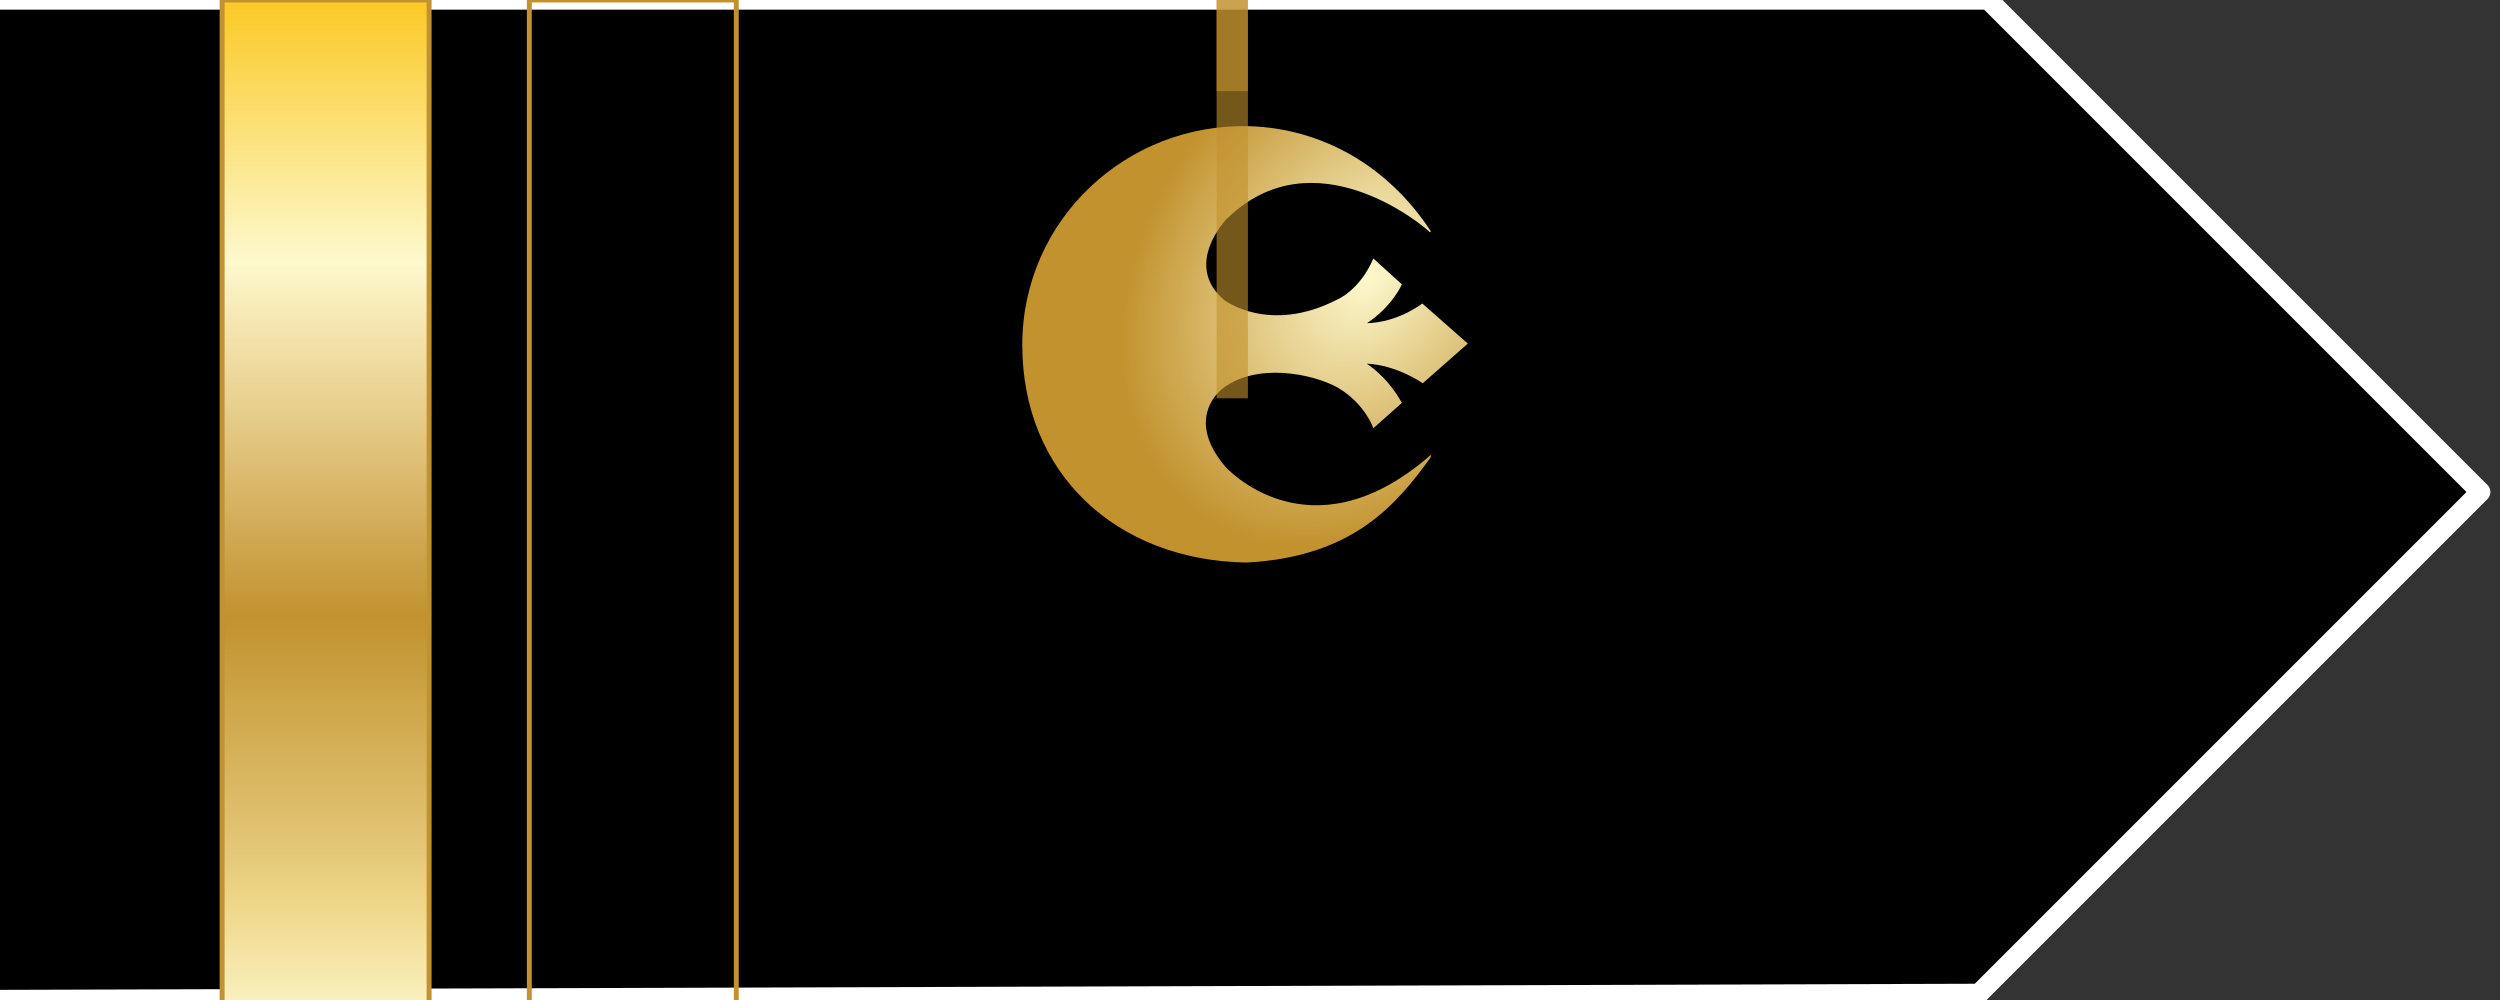
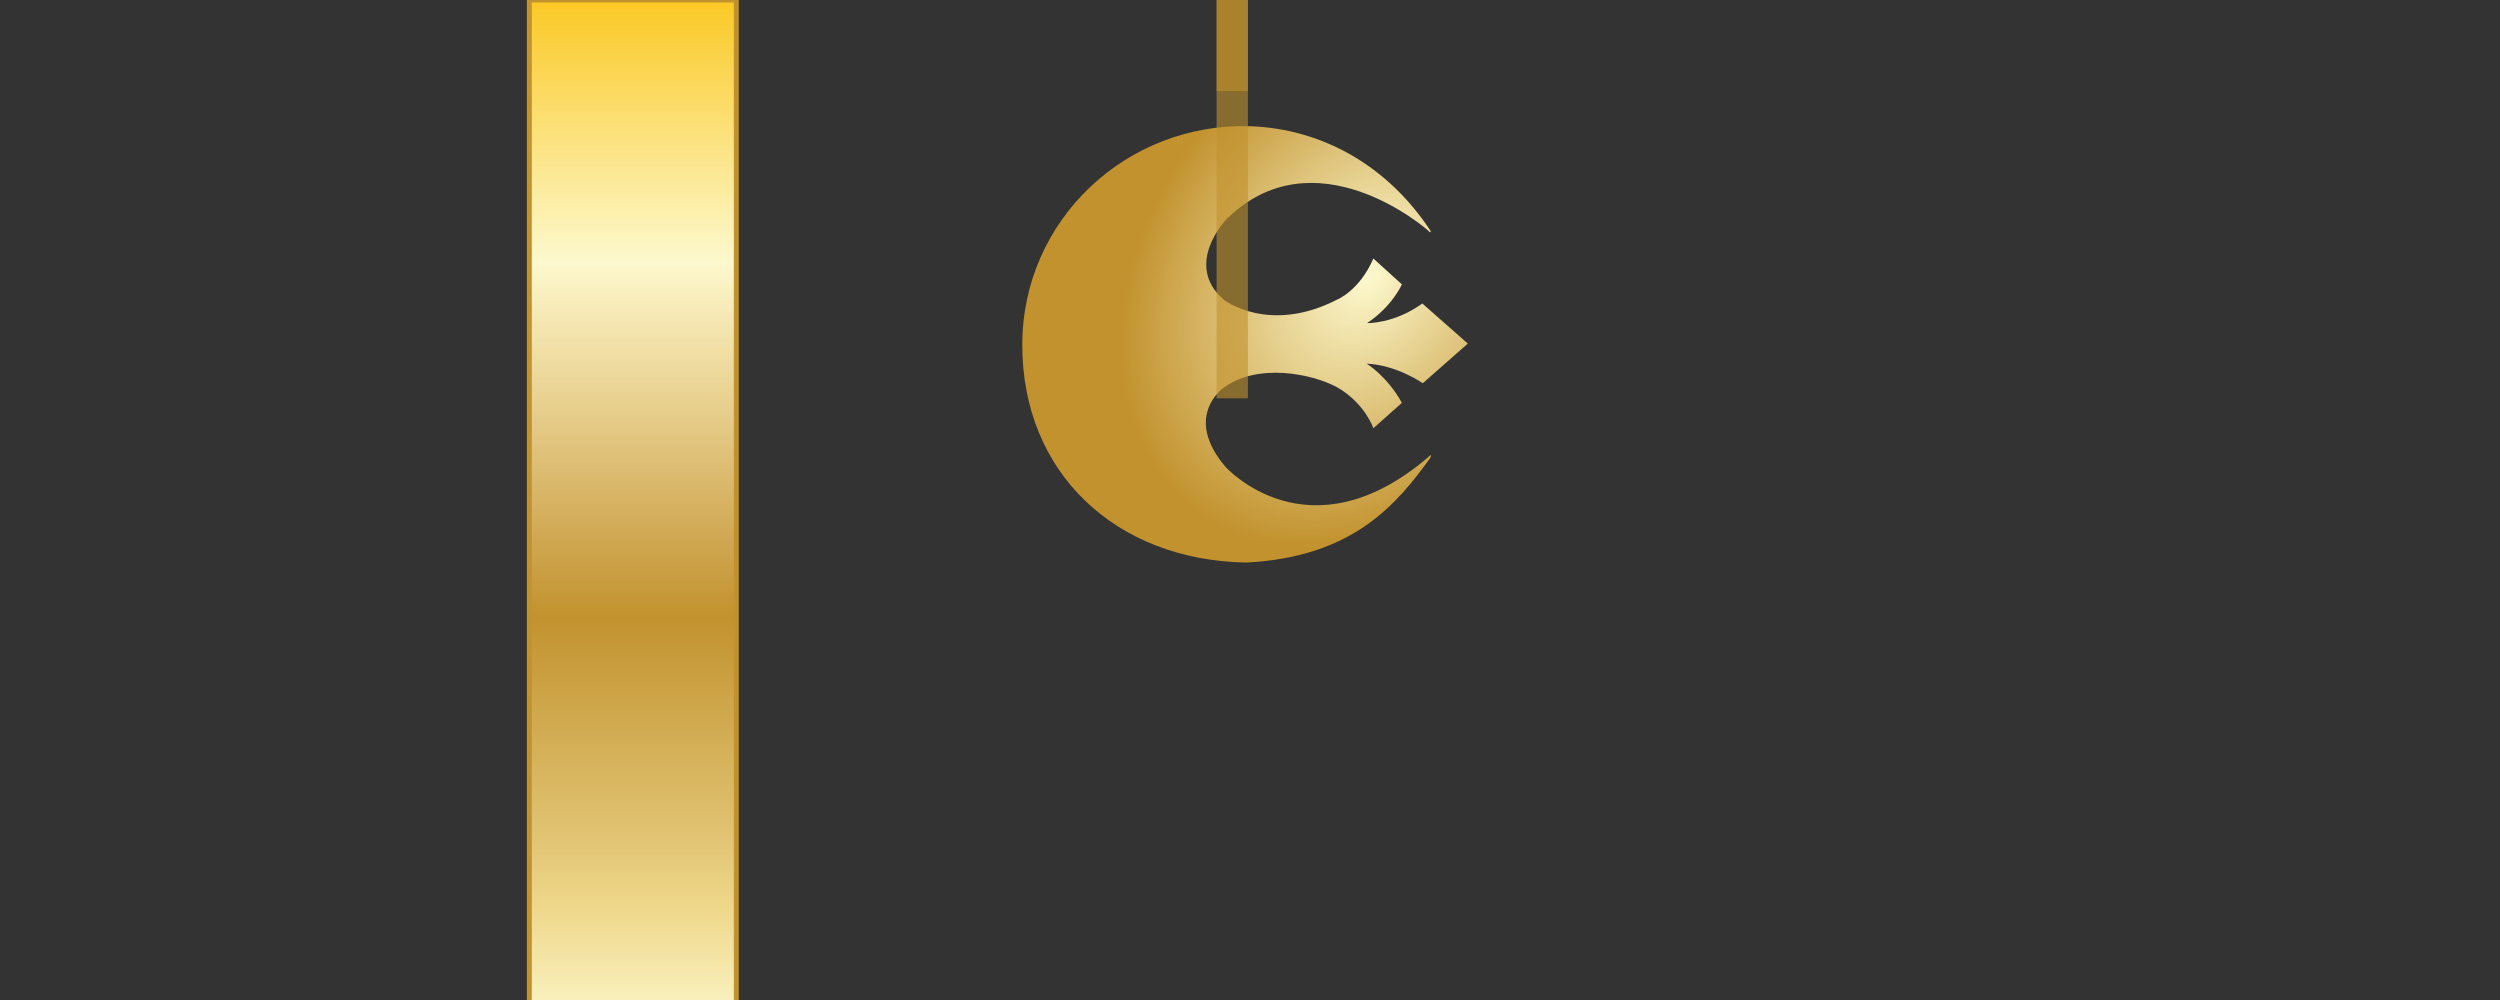
<svg xmlns="http://www.w3.org/2000/svg" version="1.1" width="252.5" height="101" id="svg2">
  <rect width="100%" height="100%" fill="#333333" stroke="none" />
  <title>Grade Star Wars, Capitaine, Armée de la nouvelle république - © infobrol (www.gaudry.be) </title>
  <defs>
    <linearGradient id="lgrad1">
      <stop style="stop-color:#fdf9ce;stop-opacity:1" offset="0" />
      <stop style="stop-color:#c2922e;stop-opacity:1" offset="1" />
    </linearGradient>
    <linearGradient x1="-123.095" y1="-29.64" x2="4.731" y2="-29.64" id="lgrad2" gradientUnits="userSpaceOnUse">
      <stop style="stop-color:#fbca29;stop-opacity:1" offset="0.006" />
      <stop style="stop-color:#fdf9ce;stop-opacity:1" offset="0.253" />
      <stop style="stop-color:#f7eab7;stop-opacity:1" offset="0.299" />
      <stop style="stop-color:#e8d08f;stop-opacity:1" offset="0.39" />
      <stop style="stop-color:#d1a954;stop-opacity:1" offset="0.516" />
      <stop style="stop-color:#c2922e;stop-opacity:1" offset="0.596" />
      <stop style="stop-color:#e2c575;stop-opacity:1" offset="0.814" />
      <stop style="stop-color:#eed688;stop-opacity:1" offset="0.871" />
      <stop style="stop-color:#fdf9ce;stop-opacity:1" offset="1" />
    </linearGradient>
    <radialGradient cx="31.496" cy="36.151" r="36.111" id="rg1" gradientUnits="userSpaceOnUse" gradientTransform="matrix(-0.005, 0.47, -0.477, -0.005, 240.006, 34.91)" href="#lgrad1" />
    <radialGradient cx="292.3" cy="432.786" r="43.976" id="rg2" gradientUnits="userSpaceOnUse" gradientTransform="matrix(0.542, 0.387, -0.296, 0.414, 73.453, -253.618)" href="#lgrad1" />
    <linearGradient x1="-123.095" y1="-29.64" x2="4.731" y2="-29.64" id="lg1" gradientUnits="userSpaceOnUse" gradientTransform="matrix(0.818, 0, 0, -1.595, 100.715, 110.238)" href="#lgrad2" />
  </defs>
-   <path d="M 176.732 178.68 L 75.728 178.68 L 75.728 -24.063 L 125.444 -73.779 L 176.107 -23.116 L 176.732 178.68 Z" style="fill: rgb(0, 0, 0); fill-opacity: 1; fill-rule: evenodd; transform-box: fill-box; transform-origin: 50% 50%; stroke-linecap: round; stroke-linejoin: round; stroke: rgb(255, 255, 255); stroke-width: 2px;" transform="matrix(0, 1, -1, 0, -0, 0)" />
  <path style="fill: url(#rg2); fill-opacity: 1; stroke: none; transform-box: fill-box; transform-origin: 50% 50%;" d="M 88.496 50.46 C 88.768 43.272 92.41 36.642 99.07 32.261 C 99.09 32.268 99.262 32.206 99.183 32.355 C 98.656 32.844 89.172 44.047 97.902 52.89 C 97.902 52.89 102.488 57.3 106.045 53.116 C 106.045 53.116 109.555 48.572 106.001 41.685 C 106.001 41.685 105.101 39.436 101.86 38.041 L 104.47 35.161 C 104.47 35.161 106.676 36.107 108.384 38.674 C 108.384 38.674 108.475 35.971 106.405 33.092 L 110.452 28.5 L 114.458 33.048 C 114.458 33.048 112.616 35.659 112.48 38.717 C 112.48 38.717 113.738 36.647 116.44 35.161 L 119.003 38.041 C 119.003 38.041 116.538 38.853 114.887 41.655 C 113.467 44.252 112.374 49.805 114.951 53.211 C 114.951 53.211 117.835 57.3 122.907 52.97 C 122.907 52.97 132.233 44.613 121.951 32.531 C 121.951 32.531 121.389 32.034 122.02 32.304 C 126.564 35.613 132.007 39.977 132.568 50.867 C 132.347 64.073 123.503 73.5 110.59 73.5 C 97.946 73.5 88.117 62.949 88.496 50.46" transform="matrix(0, 1, -1, 0, 0, -0)" />
  <path d="M 218.619 41.203 C 225.017 41.315 230.119 46.599 230.006 52.997 C 229.894 59.395 224.611 64.497 218.212 64.385 C 211.814 64.273 206.712 58.989 206.825 52.591 C 206.936 46.204 212.198 41.109 218.585 41.202" id="path3128" style="fill: url(#rg1); fill-opacity: 1; stroke: rgb(218, 190, 91); stroke-width: 0.559; stroke-linecap: round; stroke-linejoin: miter; stroke-miterlimit: 4; stroke-opacity: 1; stroke-dashoffset: 0; transform-box: fill-box; transform-origin: 50% 50%;" transform="matrix(0, 1, -1, 0, -0, 0)" />
  <g>
-     <rect width="104.586" height="20.904" y="209.12" id="rect8563" style="fill:url(#lg1);stroke:#c2922e;stroke-width:0.5;stroke-miterlimit:4;stroke-dasharray:none" transform="matrix(0, 1, -1, 0, 252.459, 0)" />
    <polygon points="84.953 50.71 -19.632 50.71 -19.632 53.874 84.953 53.874" id="polygon8565" style="opacity: 0.6; fill: rgb(193, 145, 45); transform-box: fill-box; transform-origin: 50% 50%;" transform="matrix(0, 1, -1, 0, -0, 0)" />
  </g>
  <g>
    <rect width="104.586" height="20.904" y="178.094" id="rect3113" style="fill:url(#lg1);stroke:#c2922e;stroke-width:0.5;stroke-miterlimit:4;stroke-dasharray:none" transform="matrix(0, 1, -1, 0, 252.459, 0)" />
    <polygon points="11.394 53.874 115.979 53.874 115.979 50.711 11.394 50.711" id="polygon3115" style="opacity: 0.6; fill: rgb(193, 145, 45); transform-box: fill-box; transform-origin: 50% 50%;" transform="matrix(0, 1, -1, 0, 0, -0)" />
  </g>
</svg>